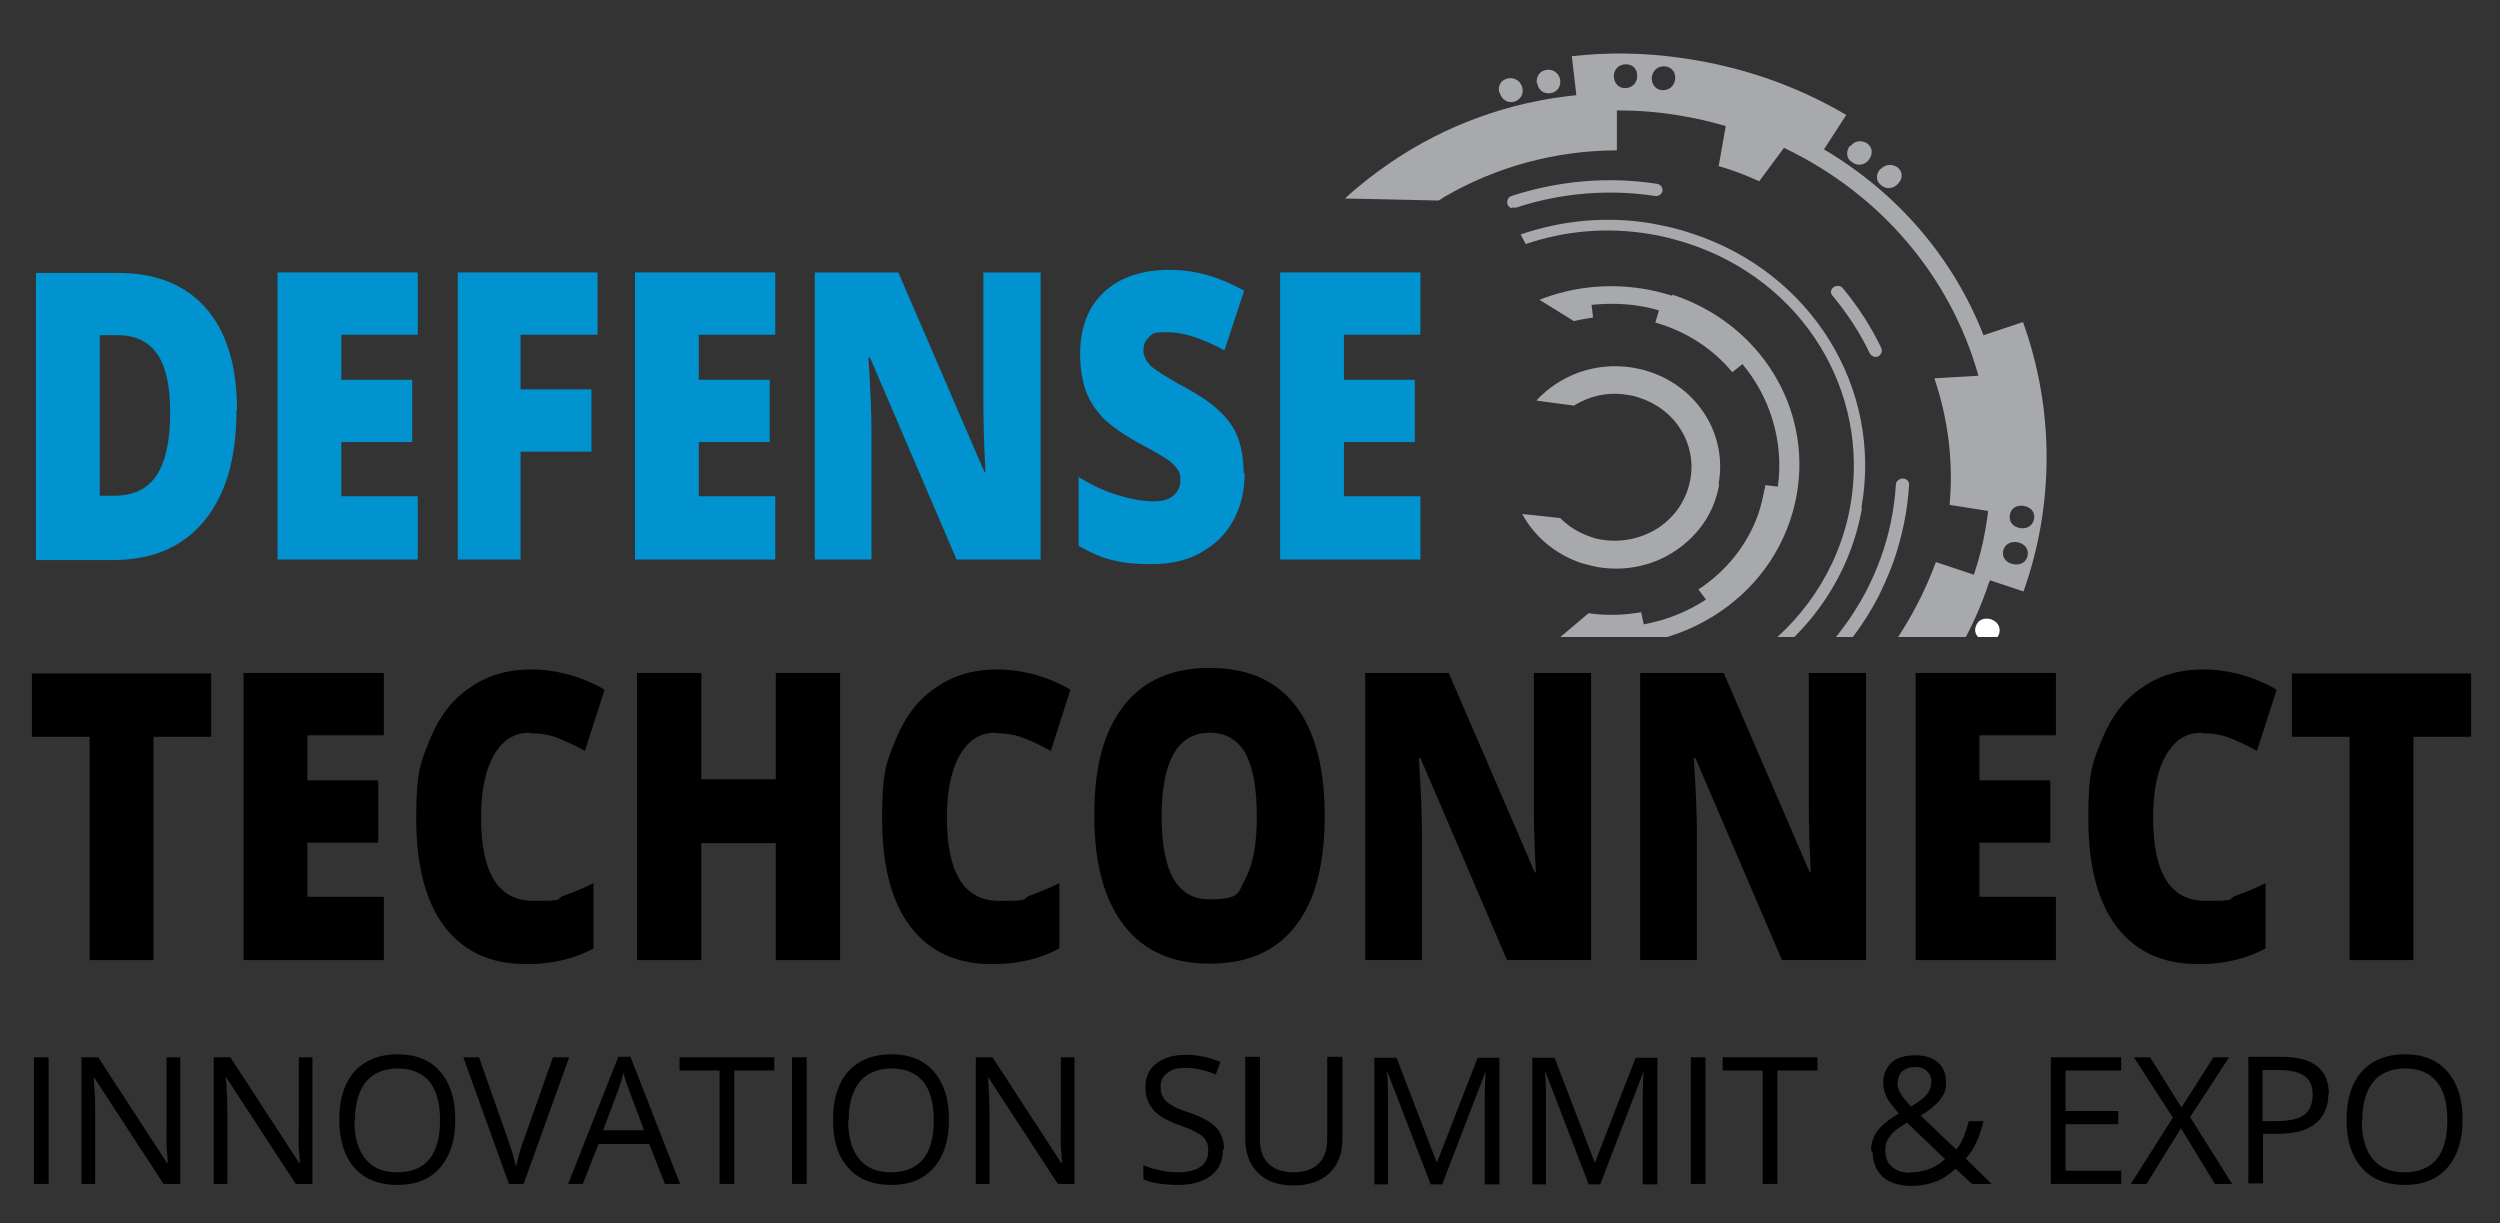
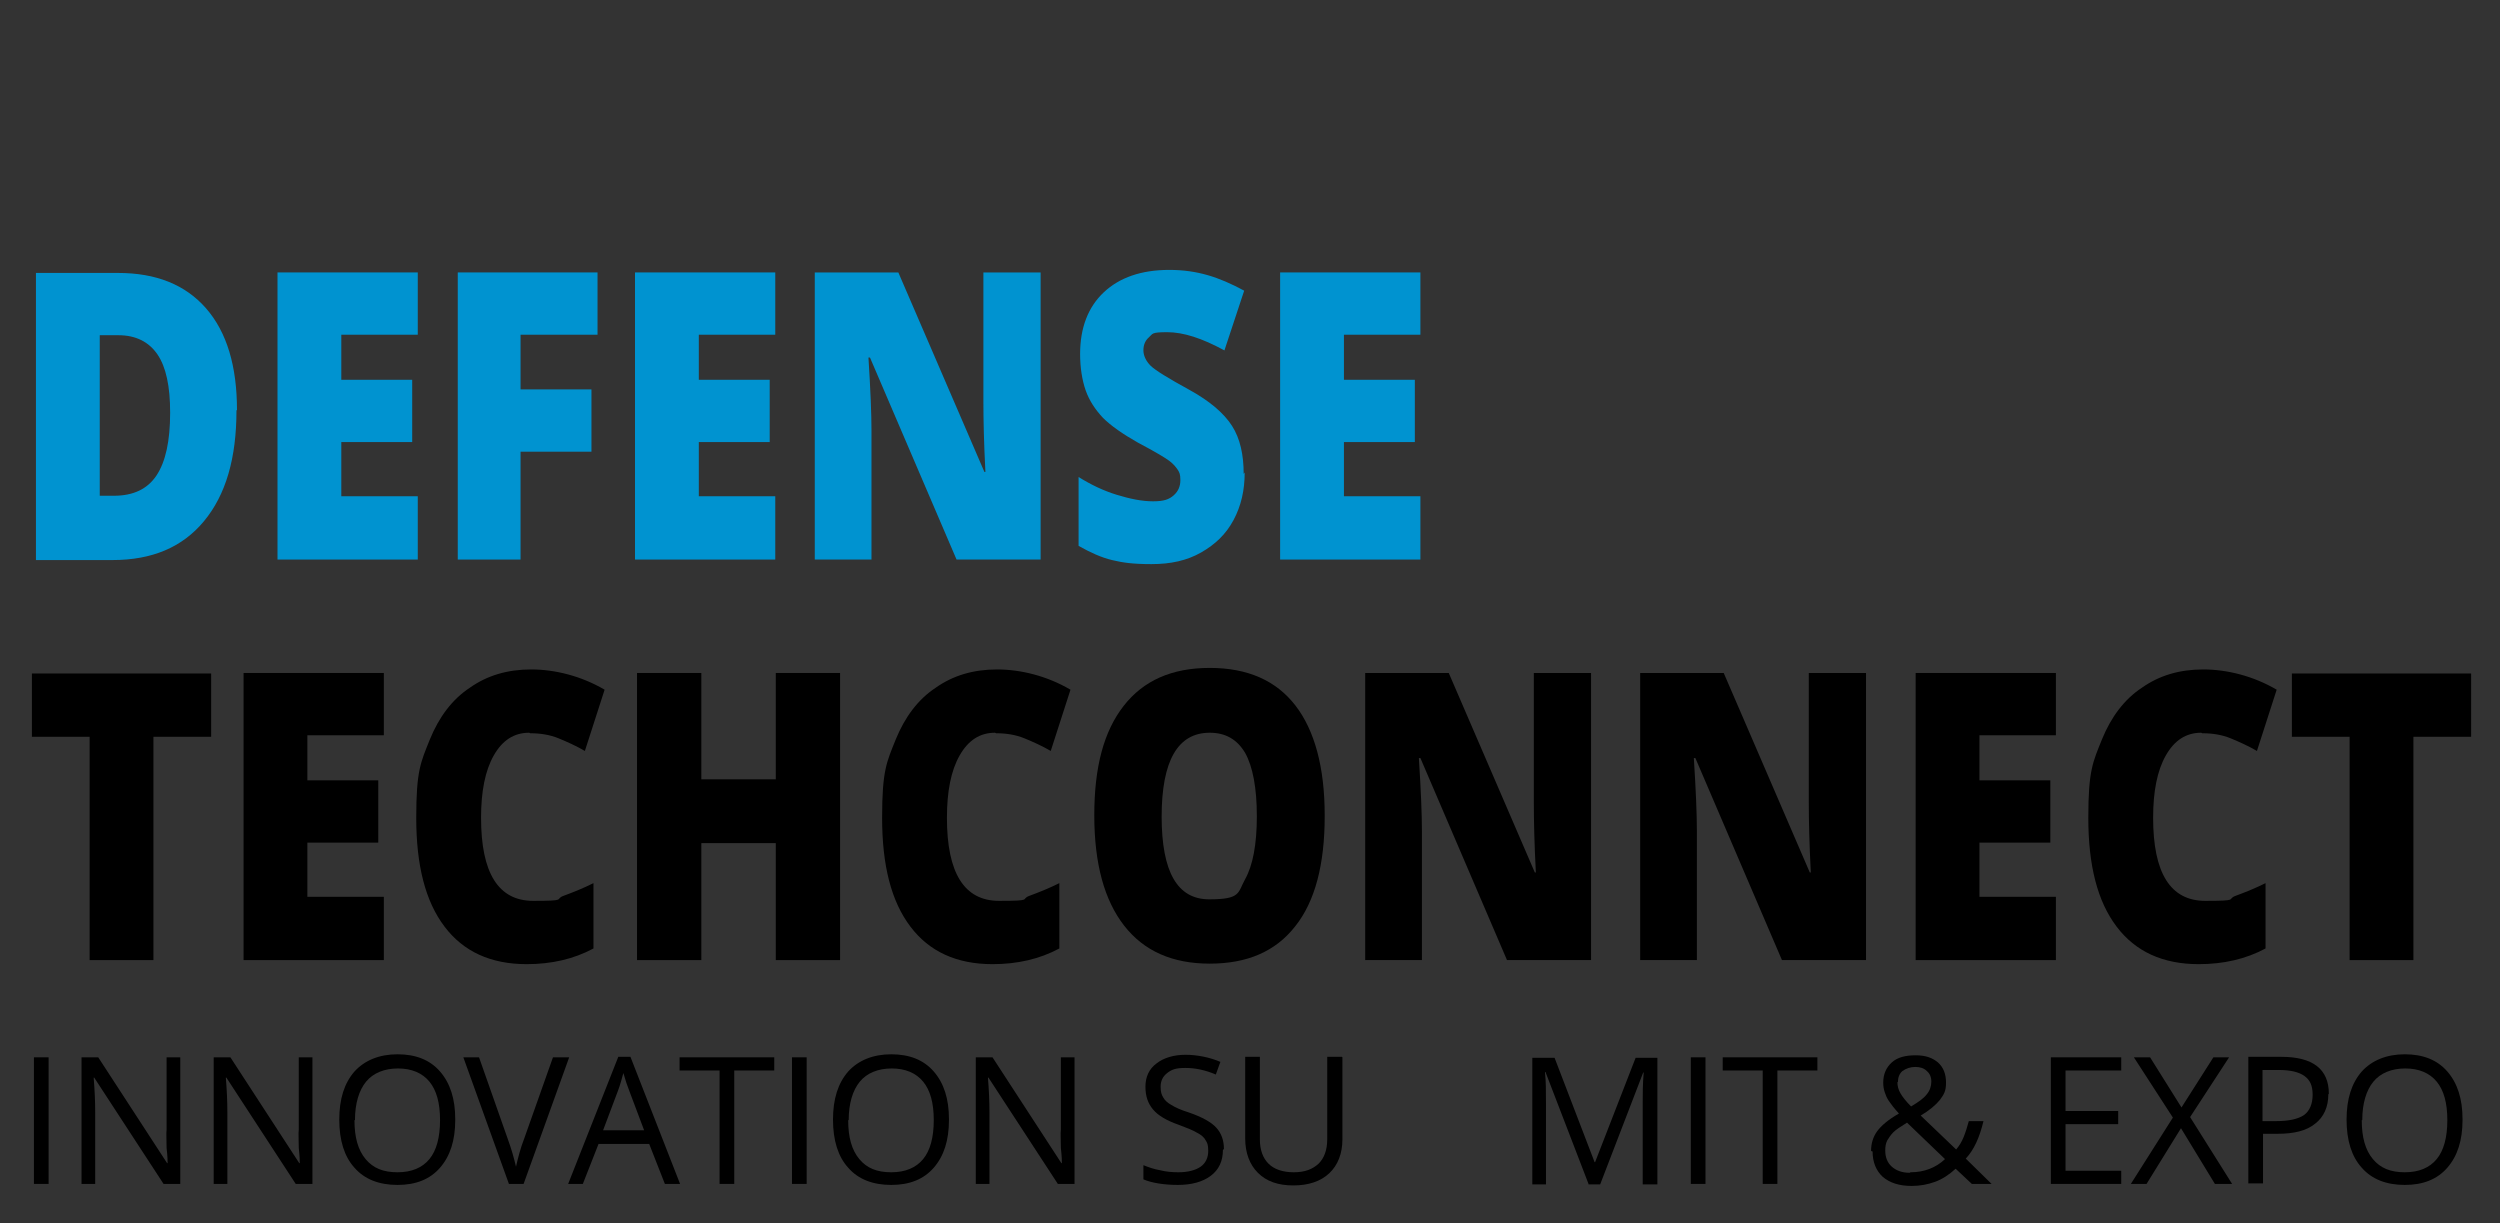
<svg xmlns="http://www.w3.org/2000/svg" id="Layer_1" version="1.1" viewBox="0 0 493.7 241.6">
  <rect x="0" y="0" width="493.7" height="241.6" fill="#333333" stroke="none" />
  <defs>
    <style>
      .st0 {
        fill: none;
      }

      .st1 {
        fill: #fff;
      }

      .st2 {
        fill: #0093d0;
      }

      .st3 {
        clip-path: url(#clippath);
      }

      .st4 {
        fill: #a7a9ac;
      }
    </style>
    <clipPath id="clippath">
-       <rect class="st0" x="258" y="6" width="157" height="119.8" />
-     </clipPath>
+       </clipPath>
  </defs>
  <g>
    <g>
      <path class="st2" d="M46.7,81c0,9.5-2.1,16.7-6.4,21.9s-10.3,7.7-18.1,7.7H7.1v-56.7h16.2c7.5,0,13.3,2.3,17.4,7s6.1,11.4,6.1,20.1ZM33.6,81.5c0-5.2-.8-9-2.5-11.5-1.7-2.5-4.3-3.8-7.7-3.8h-3.7v31.7h2.8c3.8,0,6.6-1.3,8.4-4s2.7-6.8,2.7-12.4Z" />
      <path class="st2" d="M82.5,110.5h-27.7v-56.7h27.7v12.3h-15.1v8.9h14v12.3h-14v10.7h15.1v12.5Z" />
      <path class="st2" d="M102.8,110.5h-12.4v-56.7h27.6v12.3h-15.2v10.8h14v12.3h-14v21.3Z" />
      <path class="st2" d="M153.1,110.5h-27.7v-56.7h27.7v12.3h-15.1v8.9h14v12.3h-14v10.7h15.1v12.5Z" />
      <path class="st2" d="M205.5,110.5h-16.6l-17.1-39.9h-.3c.4,6.3.6,11.1.6,14.4v25.5h-11.2v-56.7h16.5l17,39.4h.2c-.3-5.7-.4-10.3-.4-13.8v-25.6h11.3v56.7Z" />
-       <path class="st2" d="M245.8,93.3c0,3.5-.7,6.6-2.2,9.4s-3.6,4.8-6.4,6.4-6,2.3-9.8,2.3-5.7-.3-7.8-.8-4.3-1.5-6.6-2.8v-13.6c2.4,1.5,4.9,2.7,7.5,3.5s5,1.3,7.2,1.3,3.2-.4,4.1-1.2,1.3-1.8,1.3-3-.2-1.5-.5-2c-.4-.6-.9-1.2-1.7-1.8-.8-.6-2.8-1.8-6.2-3.6-3-1.7-5.3-3.3-6.9-4.9-1.5-1.6-2.7-3.4-3.4-5.4s-1.1-4.5-1.1-7.2c0-5.2,1.6-9.3,4.7-12.2,3.1-2.9,7.4-4.4,12.9-4.4s9.8,1.4,14.8,4.1l-3.9,11.8c-4.4-2.4-8.1-3.6-11.3-3.6s-2.8.3-3.6,1-1.1,1.6-1.1,2.6.5,2.1,1.4,3c.9.9,3.5,2.5,7.7,4.8,4,2.2,6.8,4.6,8.4,7.1,1.6,2.5,2.3,5.7,2.3,9.5Z" />
+       <path class="st2" d="M245.8,93.3c0,3.5-.7,6.6-2.2,9.4s-3.6,4.8-6.4,6.4-6,2.3-9.8,2.3-5.7-.3-7.8-.8-4.3-1.5-6.6-2.8v-13.6c2.4,1.5,4.9,2.7,7.5,3.5s5,1.3,7.2,1.3,3.2-.4,4.1-1.2,1.3-1.8,1.3-3-.2-1.5-.5-2c-.4-.6-.9-1.2-1.7-1.8-.8-.6-2.8-1.8-6.2-3.6-3-1.7-5.3-3.3-6.9-4.9-1.5-1.6-2.7-3.4-3.4-5.4s-1.1-4.5-1.1-7.2c0-5.2,1.6-9.3,4.7-12.2,3.1-2.9,7.4-4.4,12.9-4.4s9.8,1.4,14.8,4.1l-3.9,11.8c-4.4-2.4-8.1-3.6-11.3-3.6s-2.8.3-3.6,1-1.1,1.6-1.1,2.6.5,2.1,1.4,3c.9.9,3.5,2.5,7.7,4.8,4,2.2,6.8,4.6,8.4,7.1,1.6,2.5,2.3,5.7,2.3,9.5" />
      <path class="st2" d="M280.5,110.5h-27.7v-56.7h27.7v12.3h-15.1v8.9h14v12.3h-14v10.7h15.1v12.5Z" />
    </g>
    <g>
      <path d="M30.3,189.6h-12.6v-44.1H6.3v-12.5h35.4v12.5h-11.4v44.1Z" />
      <path d="M75.8,189.6h-27.7v-56.7h27.7v12.3h-15.1v8.9h14v12.3h-14v10.7h15.1v12.5Z" />
      <path d="M104.5,144.7c-3,0-5.3,1.5-7,4.5s-2.5,7.1-2.5,12.3c0,10.9,3.4,16.4,10.3,16.4s4.1-.3,6-1c1.9-.7,3.9-1.5,5.9-2.5v12.9c-3.9,2.1-8.3,3.1-13.2,3.1-7.1,0-12.5-2.5-16.2-7.4-3.8-5-5.6-12.1-5.6-21.5s.9-11,2.7-15.5c1.8-4.4,4.4-7.9,7.9-10.2,3.4-2.4,7.4-3.6,12.1-3.6s9.9,1.3,14.5,4l-3.9,12.1c-1.7-1-3.5-1.8-5.2-2.5-1.7-.7-3.6-1-5.6-1Z" />
      <path d="M165.9,189.6h-12.7v-23.1h-14.7v23.1h-12.7v-56.7h12.7v21h14.7v-21h12.7v56.7Z" />
      <path d="M196.5,144.7c-3,0-5.3,1.5-7,4.5s-2.5,7.1-2.5,12.3c0,10.9,3.4,16.4,10.3,16.4s4.1-.3,6-1c1.9-.7,3.9-1.5,5.9-2.5v12.9c-3.9,2.1-8.3,3.1-13.2,3.1-7.1,0-12.5-2.5-16.2-7.4-3.8-5-5.6-12.1-5.6-21.5s.9-11,2.7-15.5c1.8-4.4,4.4-7.9,7.9-10.2,3.4-2.4,7.4-3.6,12.1-3.6s9.9,1.3,14.5,4l-3.9,12.1c-1.7-1-3.5-1.8-5.2-2.5-1.7-.7-3.6-1-5.6-1Z" />
      <path d="M261.6,161.2c0,9.5-1.9,16.8-5.8,21.7-3.9,5-9.5,7.4-16.9,7.4s-13-2.5-16.9-7.5c-3.9-5-5.9-12.2-5.9-21.8s1.9-16.6,5.8-21.6c3.9-5,9.5-7.5,17-7.5s13.1,2.5,16.9,7.4c3.8,4.9,5.8,12.2,5.8,21.7ZM229.4,161.2c0,11,3.1,16.4,9.4,16.4s5.6-1.3,7.1-4c1.5-2.7,2.3-6.8,2.3-12.4s-.8-9.8-2.3-12.5c-1.6-2.7-3.9-4-7-4-6.3,0-9.5,5.5-9.5,16.6Z" />
      <path d="M314.2,189.6h-16.6l-17.1-39.9h-.3c.4,6.3.6,11.1.6,14.4v25.5h-11.2v-56.7h16.5l17,39.4h.2c-.3-5.7-.4-10.3-.4-13.8v-25.6h11.3v56.7Z" />
      <path d="M368.5,189.6h-16.6l-17.1-39.9h-.3c.4,6.3.6,11.1.6,14.4v25.5h-11.2v-56.7h16.5l17,39.4h.2c-.3-5.7-.4-10.3-.4-13.8v-25.6h11.3v56.7Z" />
      <path d="M406,189.6h-27.7v-56.7h27.7v12.3h-15.1v8.9h14v12.3h-14v10.7h15.1v12.5Z" />
      <path d="M434.7,144.7c-3,0-5.3,1.5-7,4.5-1.7,3-2.5,7.1-2.5,12.3,0,10.9,3.4,16.4,10.3,16.4s4.1-.3,6-1c1.9-.7,3.9-1.5,5.9-2.5v12.9c-3.9,2.1-8.3,3.1-13.2,3.1-7.1,0-12.5-2.5-16.2-7.4-3.8-5-5.6-12.1-5.6-21.5s.9-11,2.7-15.5c1.8-4.4,4.4-7.9,7.9-10.2,3.4-2.4,7.4-3.6,12.1-3.6s9.9,1.3,14.5,4l-3.9,12.1c-1.7-1-3.5-1.8-5.2-2.5-1.7-.7-3.6-1-5.6-1Z" />
      <path d="M476.6,189.6h-12.6v-44.1h-11.4v-12.5h35.4v12.5h-11.4v44.1Z" />
    </g>
  </g>
  <g>
    <path d="M6.7,233.8v-25h2.9v25h-2.9Z" />
    <path d="M35.6,233.8h-3.3l-13.7-21h-.1c.2,2.5.3,4.7.3,6.8v14.2h-2.7v-25h3.3l13.6,20.9h.1c0-.3,0-1.3-.2-3,0-1.7-.1-2.9,0-3.6v-14.3h2.7v25Z" />
    <path d="M61.7,233.8h-3.3l-13.7-21h-.1c.2,2.5.3,4.7.3,6.8v14.2h-2.7v-25h3.3l13.6,20.9h.1c0-.3,0-1.3-.2-3,0-1.7-.1-2.9,0-3.6v-14.3h2.7v25Z" />
    <path d="M89.9,221.2c0,4-1,7.1-3,9.4s-4.8,3.4-8.4,3.4-6.5-1.1-8.5-3.4c-2-2.2-3-5.4-3-9.5s1-7.2,3-9.5c2-2.2,4.9-3.4,8.5-3.4s6.4,1.1,8.4,3.4c2,2.3,3,5.4,3,9.4ZM70,221.2c0,3.4.7,5.9,2.2,7.7s3.5,2.6,6.3,2.6,4.9-.9,6.3-2.6c1.4-1.7,2.1-4.3,2.1-7.7s-.7-5.9-2.1-7.6c-1.4-1.7-3.5-2.6-6.2-2.6s-4.9.9-6.3,2.6c-1.4,1.7-2.2,4.3-2.2,7.6Z" />
    <path d="M109.3,208.8h3.1l-9,25h-2.9l-9-25h3.1l5.7,16.2c.7,1.9,1.2,3.7,1.6,5.4.4-1.8.9-3.7,1.6-5.5l5.7-16.1Z" />
    <path d="M131.3,233.8l-3.1-7.9h-10l-3.1,7.9h-2.9l9.9-25.1h2.4l9.8,25.1h-3ZM127.2,223.2l-2.9-7.7c-.4-1-.8-2.2-1.2-3.6-.3,1.1-.6,2.3-1.1,3.6l-2.9,7.7h8.1Z" />
    <path d="M145,233.8h-2.9v-22.4h-7.9v-2.6h18.7v2.6h-7.9v22.4Z" />
    <path d="M156.4,233.8v-25h2.9v25h-2.9Z" />
    <path d="M187.4,221.2c0,4-1,7.1-3,9.4s-4.8,3.4-8.4,3.4-6.5-1.1-8.5-3.4c-2-2.2-3-5.4-3-9.5s1-7.2,3-9.5c2-2.2,4.9-3.4,8.5-3.4s6.4,1.1,8.4,3.4c2,2.3,3,5.4,3,9.4ZM167.5,221.2c0,3.4.7,5.9,2.2,7.7s3.5,2.6,6.3,2.6,4.9-.9,6.3-2.6c1.4-1.7,2.1-4.3,2.1-7.7s-.7-5.9-2.1-7.6c-1.4-1.7-3.5-2.6-6.2-2.6s-4.9.9-6.3,2.6c-1.4,1.7-2.2,4.3-2.2,7.6Z" />
    <path d="M212.2,233.8h-3.3l-13.7-21h-.1c.2,2.5.3,4.7.3,6.8v14.2h-2.7v-25h3.3l13.6,20.9h.1c0-.3,0-1.3-.2-3,0-1.7-.1-2.9,0-3.6v-14.3h2.7v25Z" />
    <path d="M241.5,227.1c0,2.2-.8,3.9-2.4,5.1-1.6,1.2-3.8,1.8-6.5,1.8s-5.2-.4-6.8-1.1v-2.8c1,.4,2.1.8,3.3,1,1.2.3,2.4.4,3.6.4,1.9,0,3.4-.4,4.4-1.1,1-.7,1.5-1.8,1.5-3.1s-.2-1.6-.5-2.1c-.3-.6-.9-1.1-1.7-1.5-.8-.5-2.1-1-3.7-1.6-2.3-.8-4-1.8-5-3s-1.5-2.6-1.5-4.5.7-3.5,2.2-4.6c1.4-1.1,3.4-1.7,5.7-1.7s4.8.5,6.9,1.4l-.9,2.5c-2.1-.9-4.1-1.3-6-1.3s-2.7.3-3.6,1c-.9.7-1.3,1.6-1.3,2.7s.2,1.6.5,2.1c.3.6.9,1.1,1.6,1.5.8.5,1.9,1,3.5,1.5,2.6.9,4.4,1.9,5.4,3,1,1.1,1.5,2.5,1.5,4.2Z" />
    <path d="M265.1,208.8v16.2c0,2.8-.9,5.1-2.6,6.7s-4.1,2.4-7.1,2.4-5.3-.8-7-2.5c-1.6-1.6-2.5-3.9-2.5-6.8v-16.1h2.9v16.3c0,2.1.6,3.7,1.7,4.8,1.1,1.1,2.8,1.7,5,1.7s3.7-.6,4.9-1.7c1.1-1.1,1.7-2.7,1.7-4.8v-16.3h2.9Z" />
-     <path d="M282.5,233.8l-8.5-22.1h-.1c.2,1.8.2,3.8.2,6.3v15.9h-2.7v-25h4.4l7.9,20.6h.1l8-20.6h4.3v25h-2.9v-16.1c0-1.8,0-3.8.2-6h-.1l-8.5,22.1h-2.3Z" />
    <path d="M313.7,233.8l-8.5-22.1h-.1c.2,1.8.2,3.8.2,6.3v15.9h-2.7v-25h4.4l7.9,20.6h.1l8-20.6h4.3v25h-2.9v-16.1c0-1.8,0-3.8.2-6h-.1l-8.5,22.1h-2.3Z" />
    <path d="M333.9,233.8v-25h2.9v25h-2.9Z" />
    <path d="M351,233.8h-2.9v-22.4h-7.9v-2.6h18.7v2.6h-7.9v22.4Z" />
    <path d="M369.5,227.3c0-1.5.4-2.8,1.2-3.9s2.2-2.3,4.3-3.5c-1-1.1-1.6-1.9-2-2.5s-.6-1.1-.8-1.7c-.2-.6-.3-1.2-.3-1.9,0-1.7.6-3,1.7-4,1.1-1,2.7-1.4,4.7-1.4s3.3.5,4.4,1.4c1.1,1,1.6,2.3,1.6,4s-.4,2.3-1.2,3.4c-.8,1-2.1,2.1-3.8,3.1l7,6.7c.6-.7,1.1-1.5,1.5-2.5s.7-2,1-3.1h2.9c-.8,3.3-1.9,5.7-3.5,7.4l5.1,5h-3.9l-3.2-3c-1.3,1.2-2.7,2.1-4.1,2.6s-2.9.8-4.6.8c-2.4,0-4.3-.6-5.7-1.8-1.3-1.2-2-2.9-2-5ZM377.3,231.5c2.7,0,5-.9,6.8-2.6l-7.5-7.2c-1.3.8-2.2,1.4-2.7,1.9-.5.5-.9,1.1-1.2,1.6-.3.6-.4,1.2-.4,2,0,1.3.4,2.4,1.3,3.2s2.1,1.2,3.5,1.2ZM374.7,213.7c0,.8.2,1.5.6,2.2.4.7,1.1,1.6,2.1,2.6,1.5-.9,2.5-1.6,3.1-2.4.6-.7.9-1.6.9-2.5s-.3-1.6-.9-2.1c-.6-.6-1.4-.8-2.3-.8s-1.8.3-2.5.8c-.6.5-.9,1.3-.9,2.2Z" />
    <path d="M418.9,233.8h-13.9v-25h13.9v2.6h-11v8h10.4v2.6h-10.4v9.2h11v2.6Z" />
    <path d="M440.7,233.8h-3.3l-6.7-11-6.8,11h-3.1l8.3-13.1-7.7-11.9h3.2l6.2,9.9,6.3-9.9h3.1l-7.7,11.8,8.3,13.2Z" />
    <path d="M459.8,216.1c0,2.5-.9,4.5-2.6,5.8-1.7,1.4-4.2,2-7.4,2h-2.9v9.8h-2.9v-25h6.5c6.2,0,9.4,2.4,9.4,7.3ZM446.8,221.4h2.6c2.6,0,4.4-.4,5.6-1.2,1.1-.8,1.7-2.2,1.7-4s-.5-2.9-1.6-3.7c-1.1-.8-2.8-1.2-5.1-1.2h-3.2v10.1Z" />
    <path d="M486.3,221.2c0,4-1,7.1-3,9.4s-4.8,3.4-8.4,3.4-6.5-1.1-8.5-3.4c-2-2.2-3-5.4-3-9.5s1-7.2,3-9.5c2-2.2,4.9-3.4,8.5-3.4s6.4,1.1,8.4,3.4c2,2.3,3,5.4,3,9.4ZM466.4,221.2c0,3.4.7,5.9,2.2,7.7s3.5,2.6,6.3,2.6,4.9-.9,6.3-2.6c1.4-1.7,2.1-4.3,2.1-7.7s-.7-5.9-2.1-7.6c-1.4-1.7-3.5-2.6-6.2-2.6s-4.9.9-6.3,2.6c-1.4,1.7-2.2,4.3-2.2,7.6Z" />
  </g>
  <g class="st3">
    <g>
      <path class="st0" d="M393.8,104.3c-7,39.4-46,66-87.2,59.3-41.2-6.7-68.9-44.1-61.9-83.5,7-39.4,46-66,87.2-59.3,41.2,6.7,68.9,44.1,61.9,83.5Z" />
      <path class="st4" d="M340,29.6" />
      <path class="st1" d="M379.2,119.6c-.2.4-.4.9-.7,1.3l1.5.7-.9-2Z" />
      <path class="st4" d="M298.6,146.3c-.6-.2-1.2-.4-1.8-.6-.7-.2-1-1-.8-1.6.3-.6,1-1,1.6-.7,0,0,0,0,0,0,8.6,3.1,18.1,4.2,27.3,3.1.7,0,1.4.4,1.5,1.1,0,.7-.4,1.3-1.1,1.4-9,1.1-18.3.2-26.8-2.6h0ZM338.5,145.4c-.3-.1-.6-.4-.8-.7-.3-.6,0-1.4.7-1.6,13.1-4.9,23.8-14.3,30.1-26.3,1.1-2.1,2.1-4.4,2.9-6.6,1.7-4.7,2.7-9.6,3-14.5,0-.7.7-1.2,1.4-1.2.7,0,1.3.6,1.2,1.3-.3,5.2-1.4,10.3-3.1,15.2-.9,2.4-1.9,4.7-3,6.9-6.6,12.6-17.7,22.4-31.4,27.6-.3.1-.6.1-.9,0h0ZM370,70.4c-.3-.1-.6-.3-.8-.7-1.9-4-4.4-7.8-7.3-11.3-.5-.5-.4-1.3.2-1.7.6-.4,1.4-.3,1.8.2,3,3.6,5.6,7.6,7.6,11.8.3.6,0,1.4-.6,1.7-.3.1-.7.1-1,0h0ZM298.5,41.1c-.4-.1-.7-.4-.8-.8-.2-.6.1-1.4.8-1.6,9.2-3,19.1-3.9,28.7-2.4.7.1,1.2.7,1.1,1.4-.1.7-.8,1.1-1.5,1-9.1-1.4-18.6-.6-27.4,2.3-.3,0-.6,0-.8,0h0Z" />
      <g>
        <path class="st4" d="M296.1,18.3c-.4-1.3.3-2.5,1.6-2.8,1.3-.3,2.5.4,2.9,1.7.4,1.3-.3,2.5-1.6,2.9-1.3.3-2.4-.4-2.8-1.7Z" />
        <path class="st4" d="M303.5,16.5c-.2-1.3.5-2.5,1.9-2.7,1.3-.2,2.4.6,2.7,1.9.2,1.3-.5,2.5-1.9,2.7-1.3.2-2.4-.6-2.6-1.9Z" />
        <path class="st4" d="M365.4,28.9c.8-1.1,2.2-1.3,3.3-.6,1.1.8,1.2,2.1.4,3.2-.8,1.1-2.2,1.4-3.4.5-1.1-.7-1.2-2.1-.4-3.2Z" />
        <path class="st4" d="M371.4,33.4c.9-1,2.3-1.1,3.4-.3,1,.9,1,2.2,0,3.2-.9,1-2.3,1.2-3.4.2-1-.8-1-2.2,0-3.2Z" />
        <path class="st1" d="M393.4,122.4c1.3.5,1.8,1.8,1.3,3-.6,1.2-1.9,1.6-3.2,1-1.3-.6-1.8-1.8-1.2-3,.5-1.2,1.9-1.5,3.2-1Z" />
        <path class="st1" d="M390.1,128.9c1.2.7,1.6,2,1,3.1-.7,1.1-2,1.4-3.3.7-1.2-.7-1.7-1.9-.9-3.1.7-1.1,2-1.4,3.2-.7Z" />
        <path class="st1" d="M386.2,135.2c1.1.8,1.4,2.1.6,3.2-.8,1.1-2.1,1.2-3.3.4-1.1-.8-1.5-2.1-.6-3.2.8-1,2.2-1.2,3.3-.4Z" />
        <path class="st1" d="M370.7,151.6c.9,1.1.7,2.4-.3,3.2-1.1.8-2.4.6-3.3-.5-.9-1.1-.8-2.4.3-3.2,1-.8,2.4-.5,3.3.5Z" />
        <path class="st1" d="M364.6,156c.8,1.1.5,2.5-.6,3.2-1.1.7-2.5.4-3.2-.8-.8-1.1-.5-2.5.7-3.2,1.1-.7,2.5-.3,3.2.8Z" />
      </g>
-       <line class="st4" x1="397.1" y1="108.6" x2="397.2" y2="108.6" />
      <path class="st4" d="M393,114.6l6.6,2.2c6.1-17.1,6.1-36-.1-53.2l-7.8,2.6c-5.9-15.1-16.8-28-31.5-36.7l4.4-6.8c-10-5.9-21.1-9.7-32.9-11.3-7.1-1-14.3-1.1-21.3-.3l.9,7.7c-13.1,1.3-25.7,5.8-36.7,13.3-3.2,2.2-6.2,4.5-9,7.1l18.5.4c.4-.2.8-.5,1.1-.7,10.3-6,22.1-9.2,34.1-9.2v-7.9c4.1,0,8.2.3,12.3,1,3.1.5,6.2,1.2,9.2,2.1l-1.4,7.9c2.8.8,5.4,1.8,8,3l4.9-6.6c19.3,9.2,33,25.7,38.4,45l-8.7.5c2.7,8,3.8,16.5,3,25l7.6,1.2c-.1,1.2-.3,2.3-.5,3.5-.5,3.1-1.3,6.1-2.3,9.1l-7.5-2.5c-2.1,5.7-4.9,11.1-8.4,16.2-5.8,8.4-13.2,15.4-22,20.8l4,6c-11,6.1-23.7,9.4-36.9,9.4v-7.2c-3.5,0-7.1-.3-10.6-.9-4.2-.7-8.2-1.8-12.1-3.2l-17.9,3.5c4.8,2.8,10,5.2,15.5,7,4,1.3,8.1,2.3,12.3,3,.6.1,1.2.2,1.8.3l-1,7c11.7,1.6,23.4.8,34.9-2.3,6.9-1.8,13.5-4.5,19.7-7.9l-3.7-6.1c16.2-9,29-23.7,34.9-41.6ZM320.9,17.4c-1.3,0-2.2-1-2.2-2.4,0-1.3,1-2.3,2.4-2.3,1.4,0,2.3,1,2.2,2.4,0,1.3-1,2.3-2.4,2.3ZM328.2,17.8c-1.3-.1-2.1-1.2-2-2.6.2-1.3,1.2-2.2,2.6-2.1,1.3.1,2.2,1.2,2,2.6-.2,1.3-1.2,2.2-2.6,2.1ZM349.8,166.1c-1.3.5-2.5,0-3-1.4-.5-1.2,0-2.5,1.3-3,1.2-.5,2.5.1,3,1.4.5,1.2,0,2.5-1.2,3ZM400.4,109.8c-.3,1.3-1.5,1.9-2.9,1.6-1.4-.3-2.2-1.4-1.9-2.7.3-1.2,1.5-1.9,2.9-1.6,1.4.3,2.2,1.4,1.9,2.7ZM396.9,101.7c.2-1.3,1.3-2,2.7-1.8,1.4.2,2.3,1.2,2.1,2.5-.2,1.3-1.3,2.1-2.7,1.9-1.4-.2-2.3-1.2-2.1-2.5Z" />
      <path class="st4" d="M367.6,100.2c4.2-23.6-9.9-46.4-33.5-54.1-2.6-.9-5.3-1.5-8.1-2-9-1.5-17.8-.5-25.7,2.2l1,1.9c7.6-2.6,15.9-3.4,24.4-2,2.6.4,5.2,1.1,7.7,1.9,22.6,7.4,36,29.2,32,51.8-4.5,25.3-29.6,42.4-56,38.1-2.6-.4-5.2-1.1-7.7-1.9,0,0,0,0-.1,0l-2.5,1.4c.6.2,1.3.5,1.9.7,2.6.9,5.3,1.5,8.1,2,27.6,4.5,53.9-13.4,58.6-39.8Z" />
      <path class="st4" d="M339.4,95.5c1.7-9.6-4-18.9-13.7-22.1-1.1-.4-2.2-.6-3.3-.8-7.3-1.2-14.4,1.5-19,6.5l7.4,1c3.1-1.9,6.8-2.8,10.7-2.1.8.1,1.6.3,2.4.6,7,2.3,11.2,9.1,9.9,16.1-.7,3.8-2.8,7.1-6.1,9.4-3.3,2.2-7.3,3.1-11.2,2.5-.8-.1-1.6-.3-2.4-.6-2.4-.8-4.4-2.1-6-3.7l-7.5-.8c2.4,4.4,6.4,7.9,11.7,9.7,1.1.3,2.2.6,3.3.8,5.5.9,11-.3,15.5-3.4,4.5-3.1,7.5-7.6,8.4-12.9Z" />
      <path class="st4" d="M330.2,58.4c-1.9-.6-3.9-1.1-5.9-1.4-7-1.1-13.9-.3-20.3,2.2l6.8,4.2h0c1.3-.3,2.5-.5,3.8-.7l-.3-2.5c3.1-.3,6.2-.3,9.3.2,1.4.2,2.7.5,4,.9l-.7,2.4c6,1.7,11.3,5.1,15.2,9.8l2-1.6c5.5,6.6,8.2,15.3,7,24.2l-2.5-.3c0,.4-.1.7-.2,1.1-.3,1.6-.7,3.2-1.2,4.7-2.2,6.1-6.3,11.2-11.8,14.8l1.5,2c-3.8,2.5-8,4.1-12.3,4.9l-.5-2.4c-3.4.6-6.9.7-10.4.2l-5.8,4.9c1.4.4,2.7.7,4.1.9,9.8,1.6,19.6-.6,27.7-6.1,8.1-5.5,13.4-13.7,15.1-23,3.1-17.2-7.2-33.9-24.5-39.6Z" />
    </g>
  </g>
</svg>